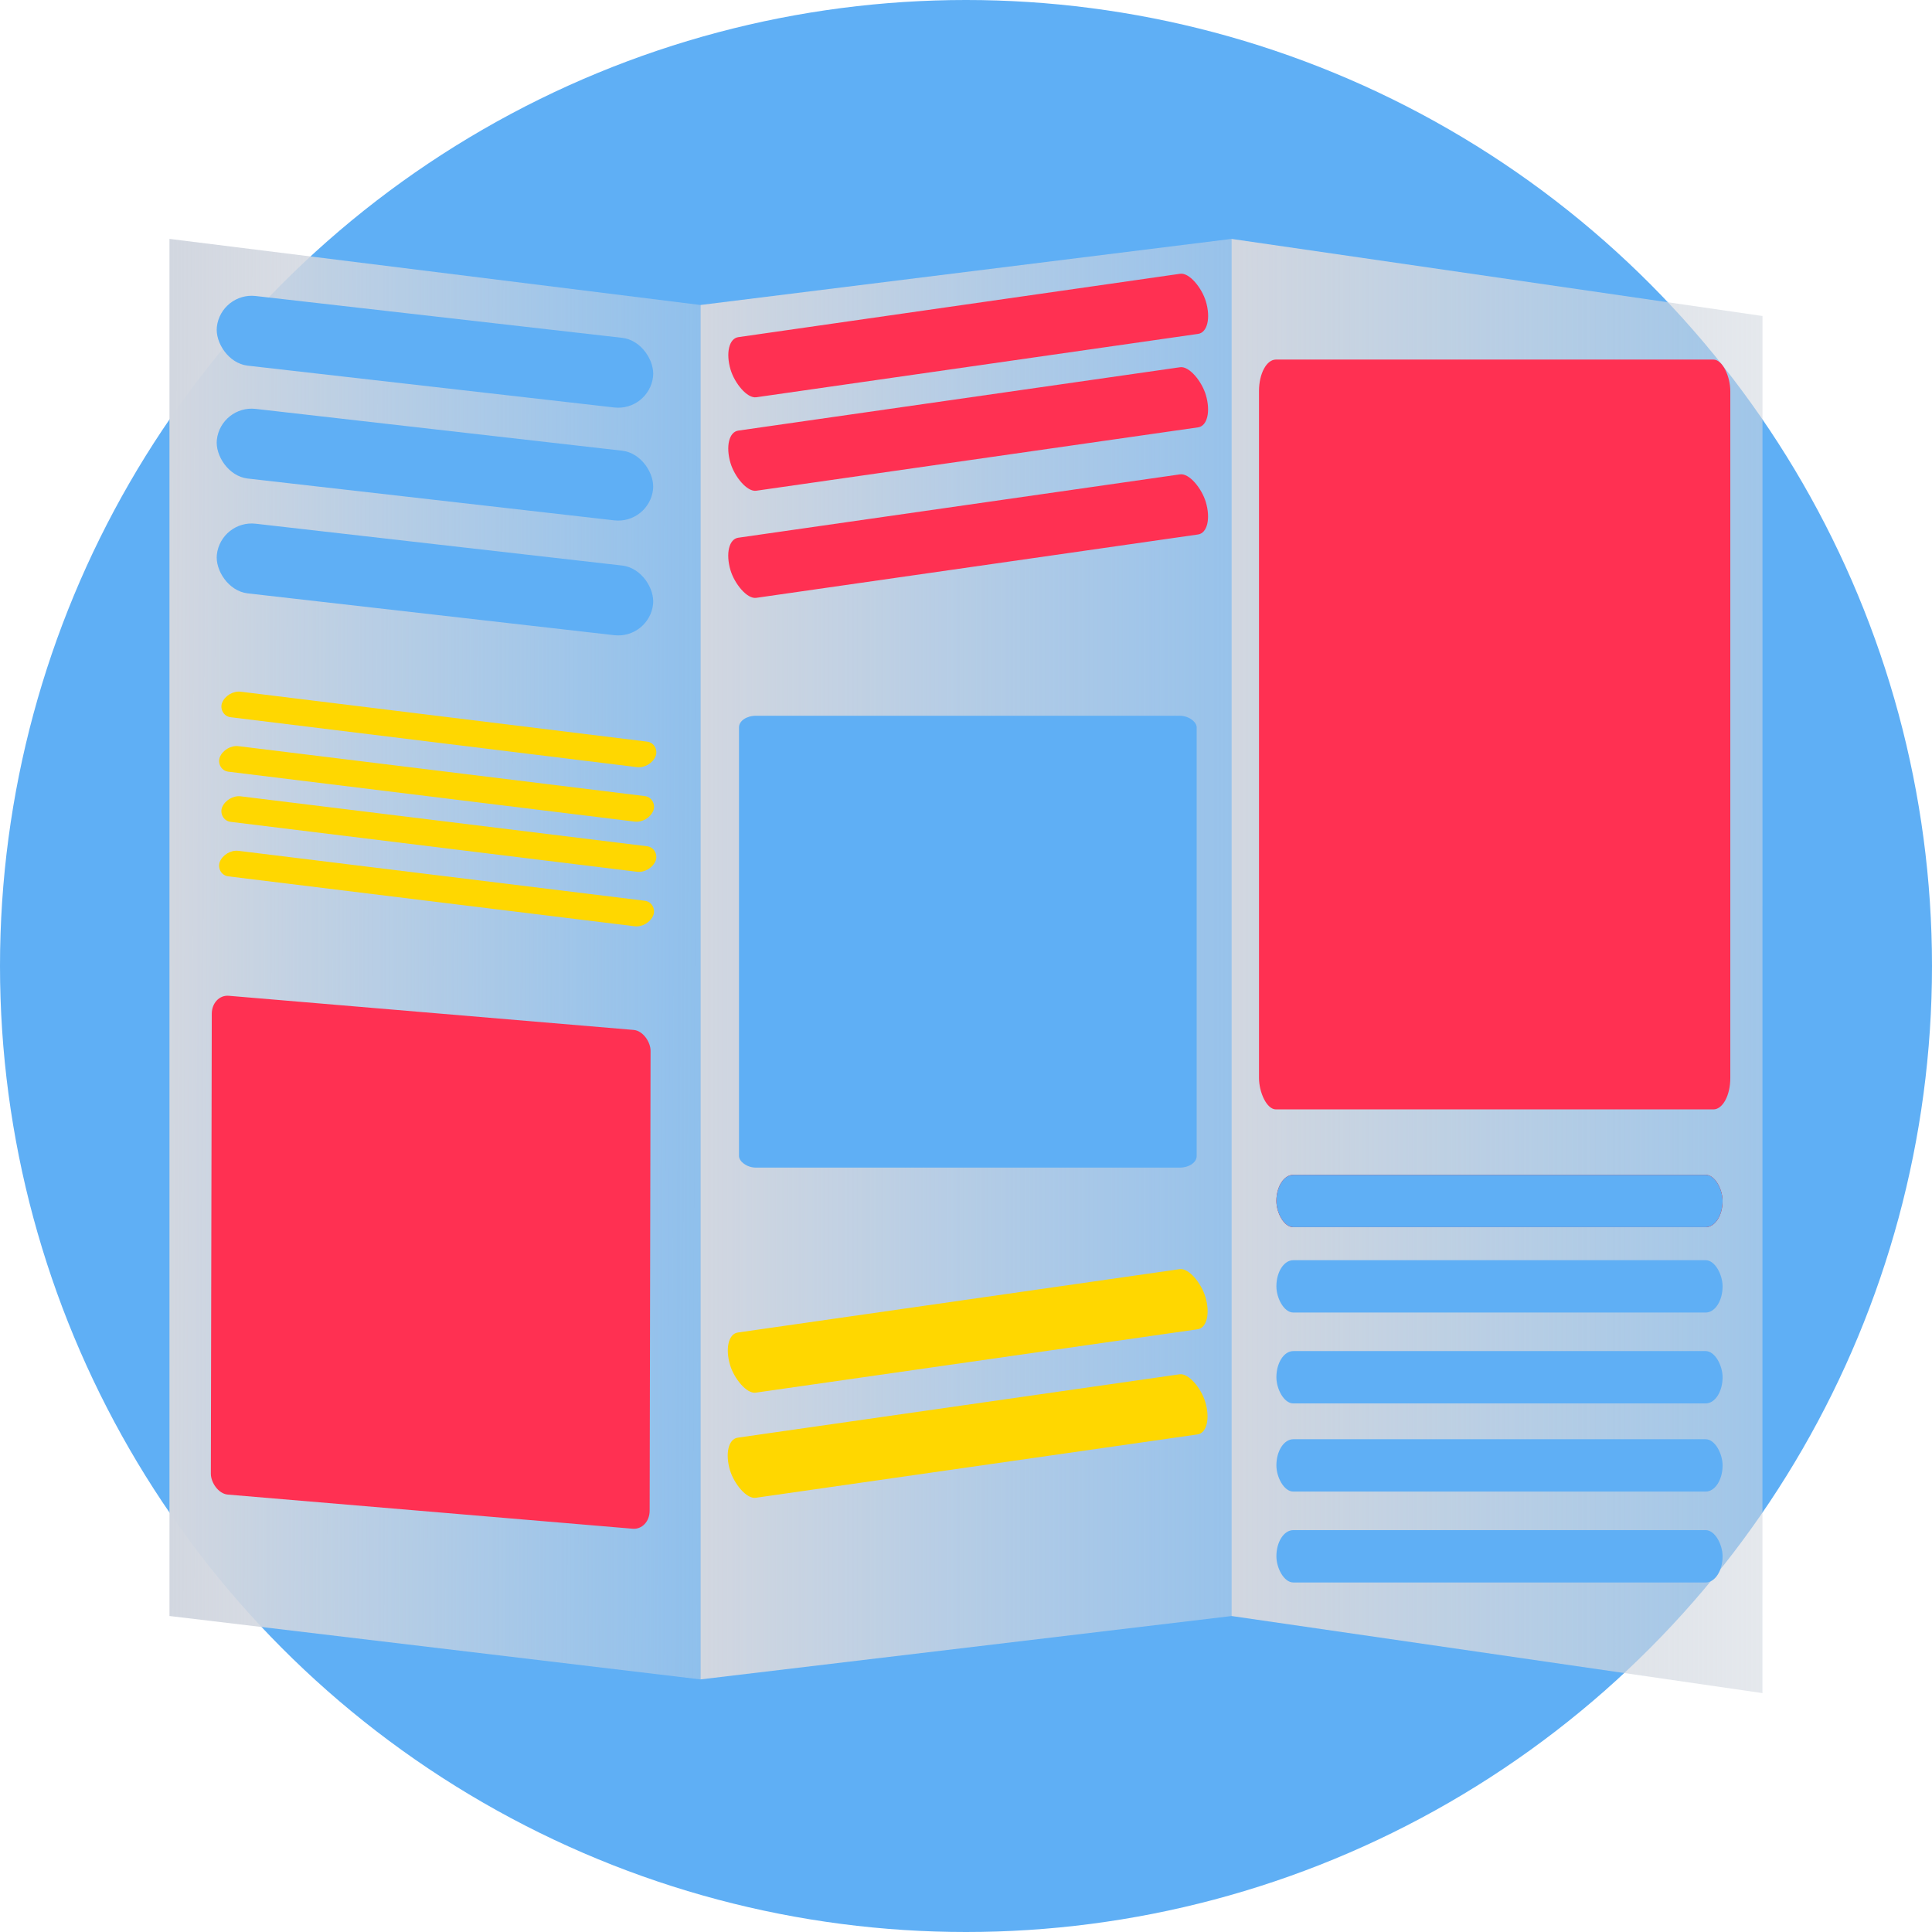
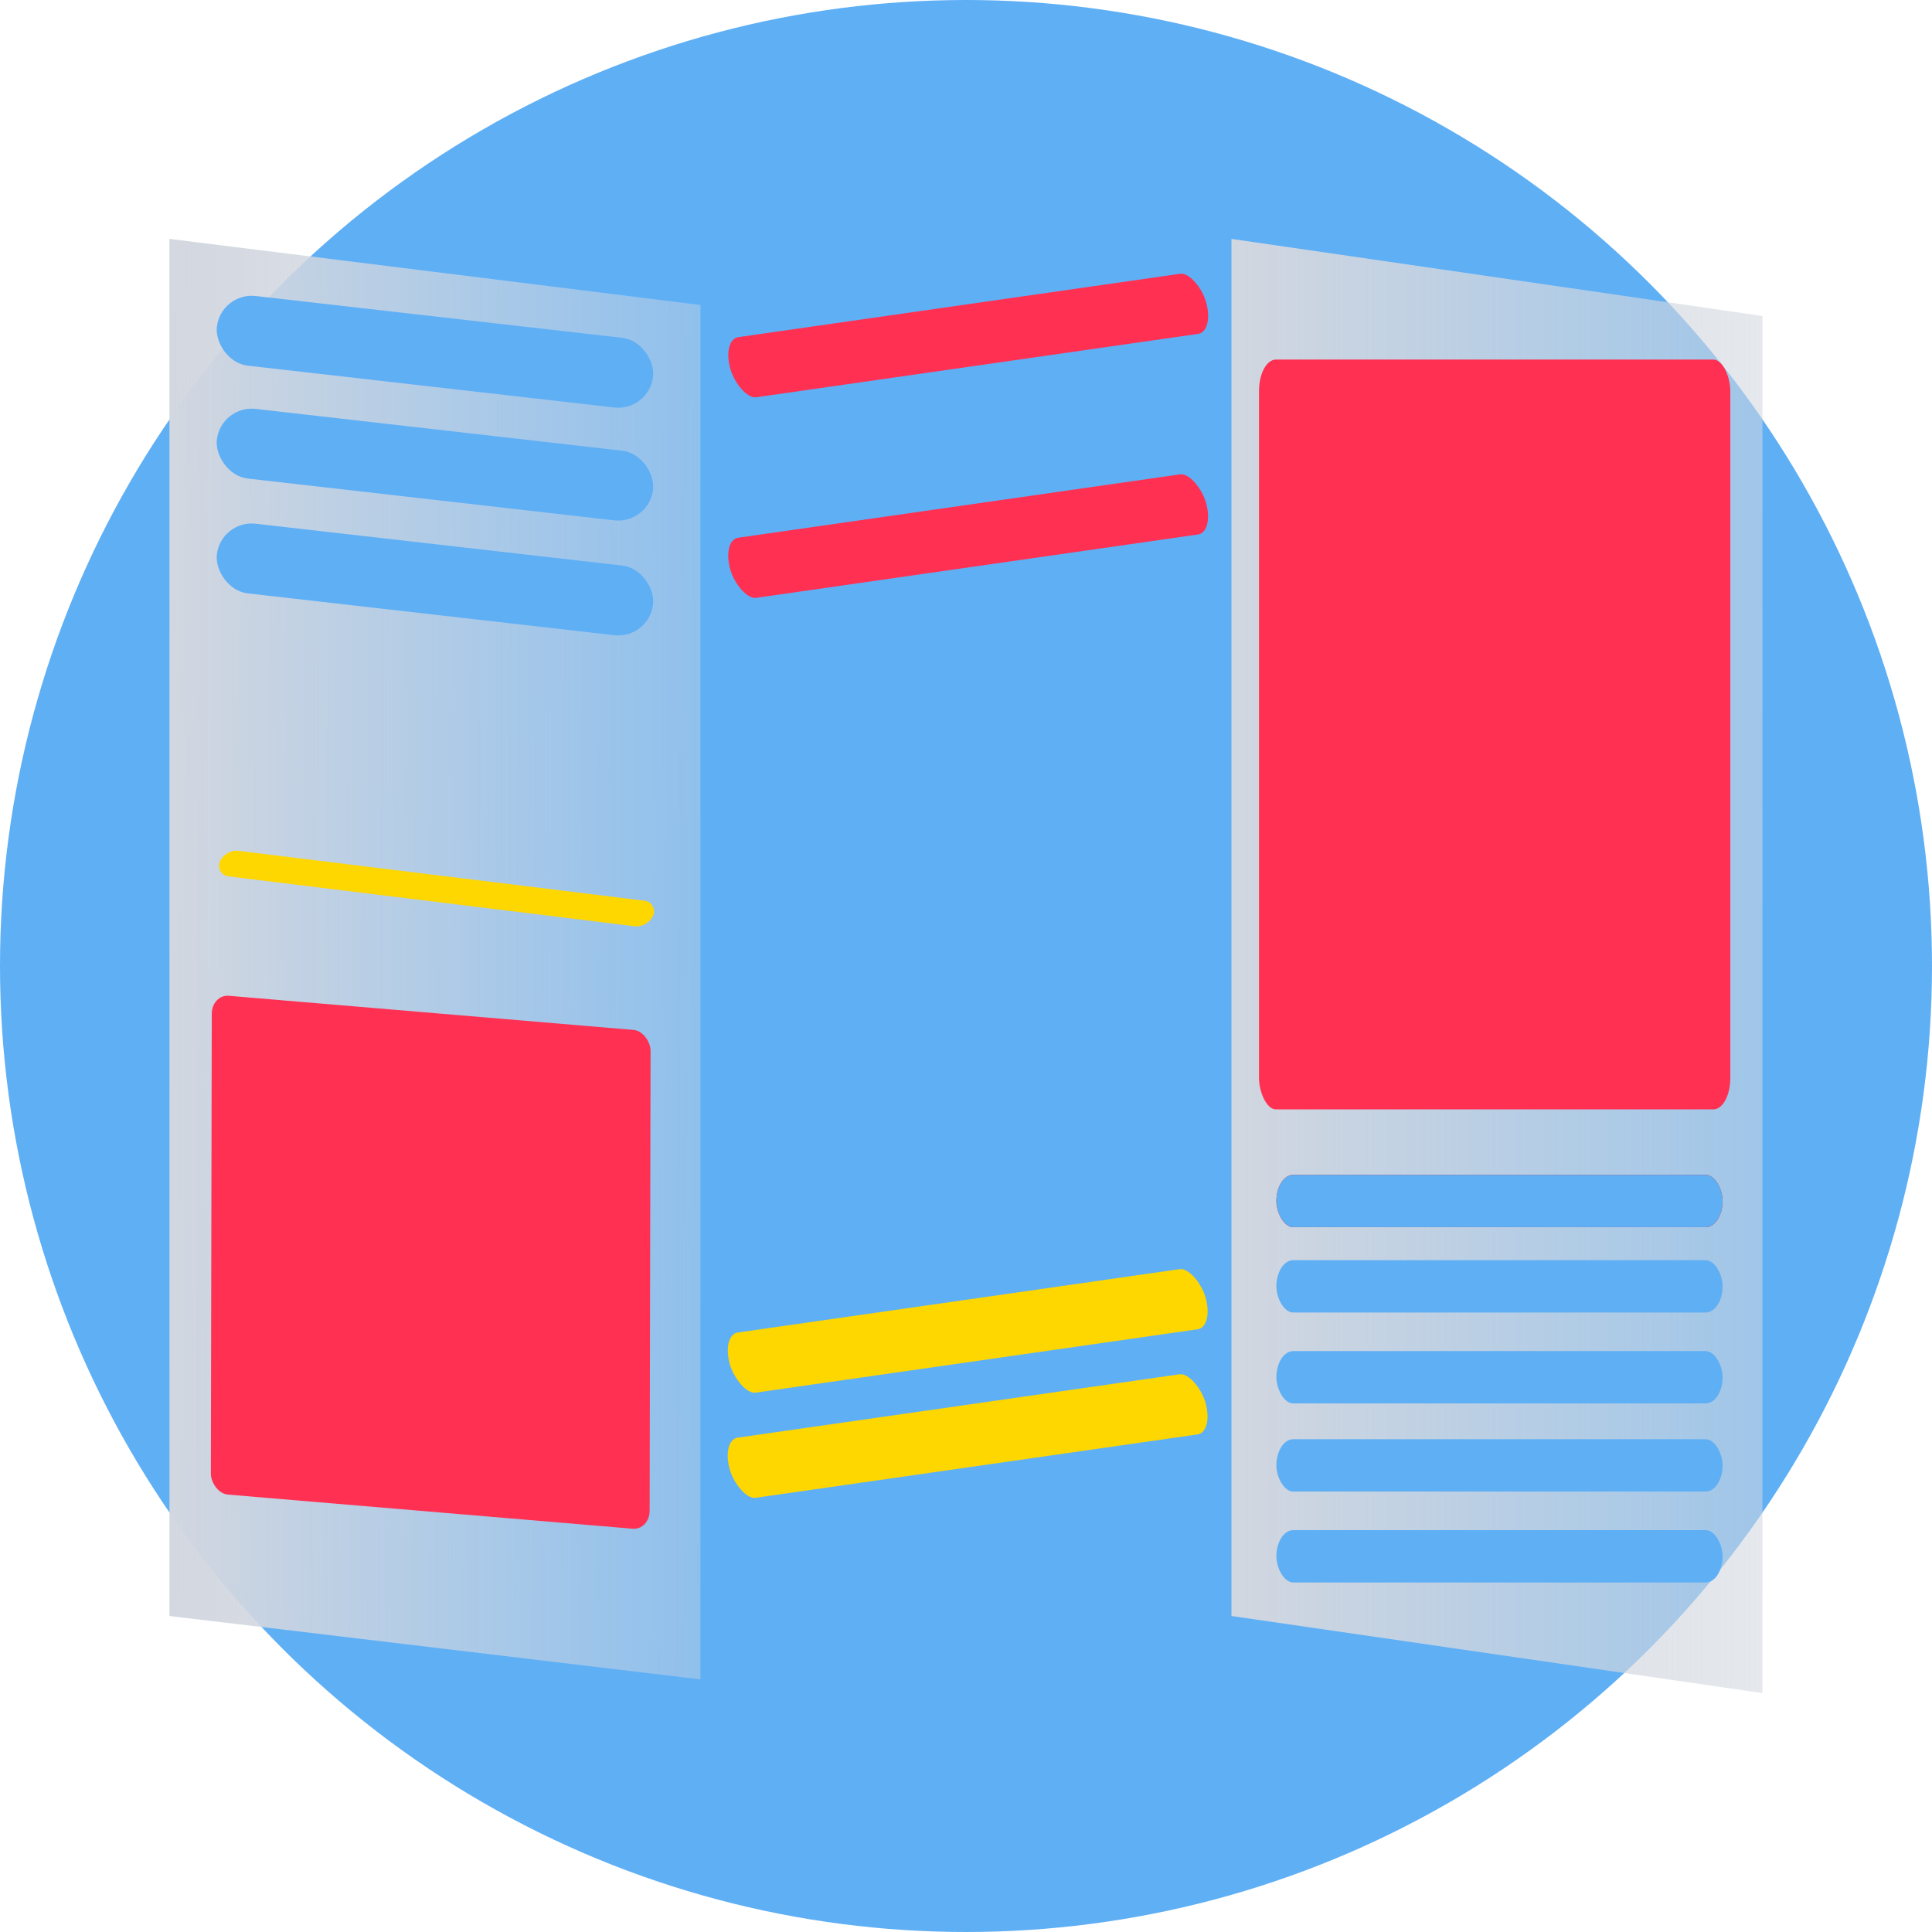
<svg xmlns="http://www.w3.org/2000/svg" xmlns:ns1="http://www.inkscape.org/namespaces/inkscape" xmlns:ns2="http://sodipodi.sourceforge.net/DTD/sodipodi-0.dtd" xmlns:xlink="http://www.w3.org/1999/xlink" width="45.806mm" height="45.806mm" viewBox="0 0 45.806 45.806" version="1.1" id="svg5" xml:space="preserve" ns1:version="1.2.2 (732a01da63, 2022-12-09)" ns2:docname="logo icon site scale ads.svg">
  <ns2:namedview id="namedview7" pagecolor="#ffffff" bordercolor="#000000" borderopacity="0.25" ns1:showpageshadow="2" ns1:pageopacity="0.0" ns1:pagecheckerboard="0" ns1:deskcolor="#d1d1d1" ns1:document-units="mm" showgrid="false" showguides="true" ns1:zoom="1.0129245" ns1:cx="302.58918" ns1:cy="905.79307" ns1:window-width="1920" ns1:window-height="991" ns1:window-x="-9" ns1:window-y="-9" ns1:window-maximized="1" ns1:current-layer="layer1">
    <ns2:guide position="447.686,146.734" orientation="1,0" id="guide11259" ns1:locked="false" />
  </ns2:namedview>
  <defs id="defs2">
    <linearGradient ns1:collect="always" id="linearGradient8346">
      <stop style="stop-color:#d2d7e0;stop-opacity:1;" offset="0" id="stop8342" />
      <stop style="stop-color:#d1d7df;stop-opacity:0.569;" offset="1" id="stop8344" />
    </linearGradient>
    <linearGradient ns1:collect="always" id="linearGradient7648">
      <stop style="stop-color:#d2d7e0;stop-opacity:1;" offset="0" id="stop7644" />
      <stop style="stop-color:#d2d6e0;stop-opacity:0.49;" offset="1" id="stop7646" />
    </linearGradient>
    <linearGradient ns1:collect="always" id="linearGradient6999">
      <stop style="stop-color:#d2d7e0;stop-opacity:1;" offset="0" id="stop6995" />
      <stop style="stop-color:#d2d7e0;stop-opacity:0.233;" offset="1" id="stop6997" />
    </linearGradient>
    <linearGradient ns1:collect="always" xlink:href="#linearGradient6999" id="linearGradient7001" x1="164.503" y1="64.857" x2="181.147" y2="64.91" gradientUnits="userSpaceOnUse" />
    <linearGradient ns1:collect="always" xlink:href="#linearGradient7648" id="linearGradient7650" x1="177.093" y1="65.608" x2="189.682" y2="65.608" gradientUnits="userSpaceOnUse" />
    <linearGradient ns1:collect="always" xlink:href="#linearGradient8346" id="linearGradient8348" x1="189.682" y1="65.771" x2="202.272" y2="65.771" gradientUnits="userSpaceOnUse" />
  </defs>
  <g ns1:label="Calque 1" ns1:groupmode="layer" id="layer1" transform="translate(-5.248,-241.457)">
    <circle style="fill:#5faff5;fill-opacity:1;fill-rule:evenodd;stroke-width:0.278" id="circle6772" cx="28.151" cy="264.36" r="22.903" ns1:export-filename="icon journal.svg" ns1:export-xdpi="96" ns1:export-ydpi="96" />
    <g id="g12061" transform="translate(-155.237,198.589)" ns1:export-filename="icon print.png" ns1:export-xdpi="96" ns1:export-ydpi="96">
      <g id="g9526">
        <path id="rect6774" style="opacity:1;fill:url(#linearGradient7001);fill-opacity:1;stroke-width:0.453" d="m 164.503,48.532 12.589,1.567 v 32.586 L 164.503,81.182 Z" ns2:nodetypes="ccccc" />
-         <path id="path6876" style="opacity:1;fill:url(#linearGradient7650);fill-opacity:1;stroke-width:0.453" d="m 189.682,48.532 -12.589,1.567 v 32.586 l 12.589,-1.502 z" ns2:nodetypes="ccccc" />
        <path id="path6878" style="opacity:1;fill:url(#linearGradient8348);fill-opacity:1;stroke-width:0.453" d="M 202.272,50.36 189.682,48.532 V 81.182 l 12.589,1.828 z" ns2:nodetypes="ccccc" />
      </g>
      <rect style="opacity:1;fill:#5faff5;fill-opacity:1;stroke-width:0.453" id="rect9528" width="10.409" height="1.662" x="170.297" y="30.685" ry="0.831" transform="rotate(6.509)" />
      <rect style="opacity:1;fill:#5faff5;fill-opacity:1;stroke-width:0.453" id="rect10259" width="10.409" height="1.662" x="170.6" y="33.344" ry="0.831" transform="rotate(6.509)" />
      <rect style="opacity:1;fill:#5faff5;fill-opacity:1;stroke-width:0.453" id="rect10261" width="10.409" height="1.662" x="170.909" y="36.049" ry="0.831" transform="rotate(6.509)" />
-       <rect style="opacity:1;fill:#ffd700;fill-opacity:1;stroke-width:0.283" id="rect10263" width="10.352" height="0.65" x="181.672" y="39.811" ry="0.325" transform="matrix(0.993,0.122,-0.365,0.931,0,0)" />
-       <rect style="opacity:1;fill:#ffd700;fill-opacity:1;stroke-width:0.283" id="rect10265" width="10.352" height="0.65" x="182.106" y="41.141" ry="0.325" transform="matrix(0.993,0.122,-0.365,0.931,0,0)" />
-       <rect style="opacity:1;fill:#ffd700;fill-opacity:1;stroke-width:0.283" id="rect10267" width="10.352" height="0.65" x="182.606" y="42.353" ry="0.325" transform="matrix(0.993,0.122,-0.365,0.931,0,0)" />
      <rect style="opacity:1;fill:#ffd700;fill-opacity:1;stroke-width:0.283" id="rect10269" width="10.352" height="0.65" x="183.04" y="43.684" ry="0.325" transform="matrix(0.993,0.122,-0.365,0.931,0,0)" />
      <rect style="opacity:1;fill:#ff3052;fill-opacity:1;stroke-width:1.21" id="rect10277" width="10.445" height="11.826" x="166.277" y="52.476" ry="0.46" transform="matrix(0.996,0.084,-0.002,1,0,0)" rx="0.403" />
      <rect style="opacity:1;fill:#ff3052;fill-opacity:1;stroke-width:0.349" id="rect11247" width="11.383" height="1.488" x="157.297" y="76.466" rx="0.401" ry="0.744" transform="matrix(0.99,-0.142,0.286,0.958,0,0)" />
-       <rect style="opacity:1;fill:#ff3052;fill-opacity:1;stroke-width:0.349" id="rect11249" width="11.383" height="1.488" x="156.655" y="78.684" rx="0.401" ry="0.744" transform="matrix(0.99,-0.142,0.286,0.958,0,0)" />
      <rect style="opacity:1;fill:#ff3052;fill-opacity:1;stroke-width:0.349" id="rect11251" width="11.383" height="1.488" x="155.92" y="81.226" rx="0.401" ry="0.744" transform="matrix(0.99,-0.142,0.286,0.958,0,0)" />
      <rect style="opacity:1;fill:#ffd700;fill-opacity:1;stroke-width:0.349" id="rect11253" width="11.383" height="1.488" x="150.461" y="100.087" rx="0.401" ry="0.744" transform="matrix(0.99,-0.142,0.286,0.958,0,0)" />
      <rect style="opacity:1;fill:#ffd700;fill-opacity:1;stroke-width:0.349" id="rect11255" width="11.383" height="1.488" x="149.738" y="102.582" rx="0.401" ry="0.744" transform="matrix(0.99,-0.142,0.286,0.958,0,0)" />
      <rect style="opacity:1;fill:#5faff5;fill-opacity:1;stroke-width:0.453" id="rect11257" width="10.851" height="10.713" x="178.006" y="59.838" rx="0.401" ry="0.274" />
      <rect style="opacity:1;fill:#ff3052;fill-opacity:1;stroke-width:0.453" id="rect11261" width="11.174" height="17.778" x="190.335" y="51.393" rx="0.401" ry="0.744" />
      <rect style="opacity:1;fill:#ff0000;fill-opacity:1;stroke-width:0.453" id="rect11608" width="10.579" height="1.241" x="190.747" y="70.722" rx="0.401" ry="0.744" />
      <rect style="opacity:1;fill:#5faff5;fill-opacity:1;stroke-width:0.453" id="rect11610" width="10.579" height="1.241" x="190.747" y="70.722" rx="0.401" ry="0.744" />
      <rect style="opacity:1;fill:#5faff5;fill-opacity:1;stroke-width:0.453" id="rect11612" width="10.579" height="1.241" x="190.747" y="72.746" rx="0.401" ry="0.744" />
      <rect style="opacity:1;fill:#5faff5;fill-opacity:1;stroke-width:0.453" id="rect11614" width="10.579" height="1.241" x="190.747" y="74.901" rx="0.401" ry="0.744" />
      <rect style="opacity:1;fill:#5faff5;fill-opacity:1;stroke-width:0.453" id="rect11616" width="10.579" height="1.241" x="190.747" y="76.991" rx="0.401" ry="0.744" />
      <rect style="opacity:1;fill:#5faff5;fill-opacity:1;stroke-width:0.453" id="rect11618" width="10.579" height="1.241" x="190.747" y="79.146" rx="0.401" ry="0.744" />
    </g>
  </g>
</svg>